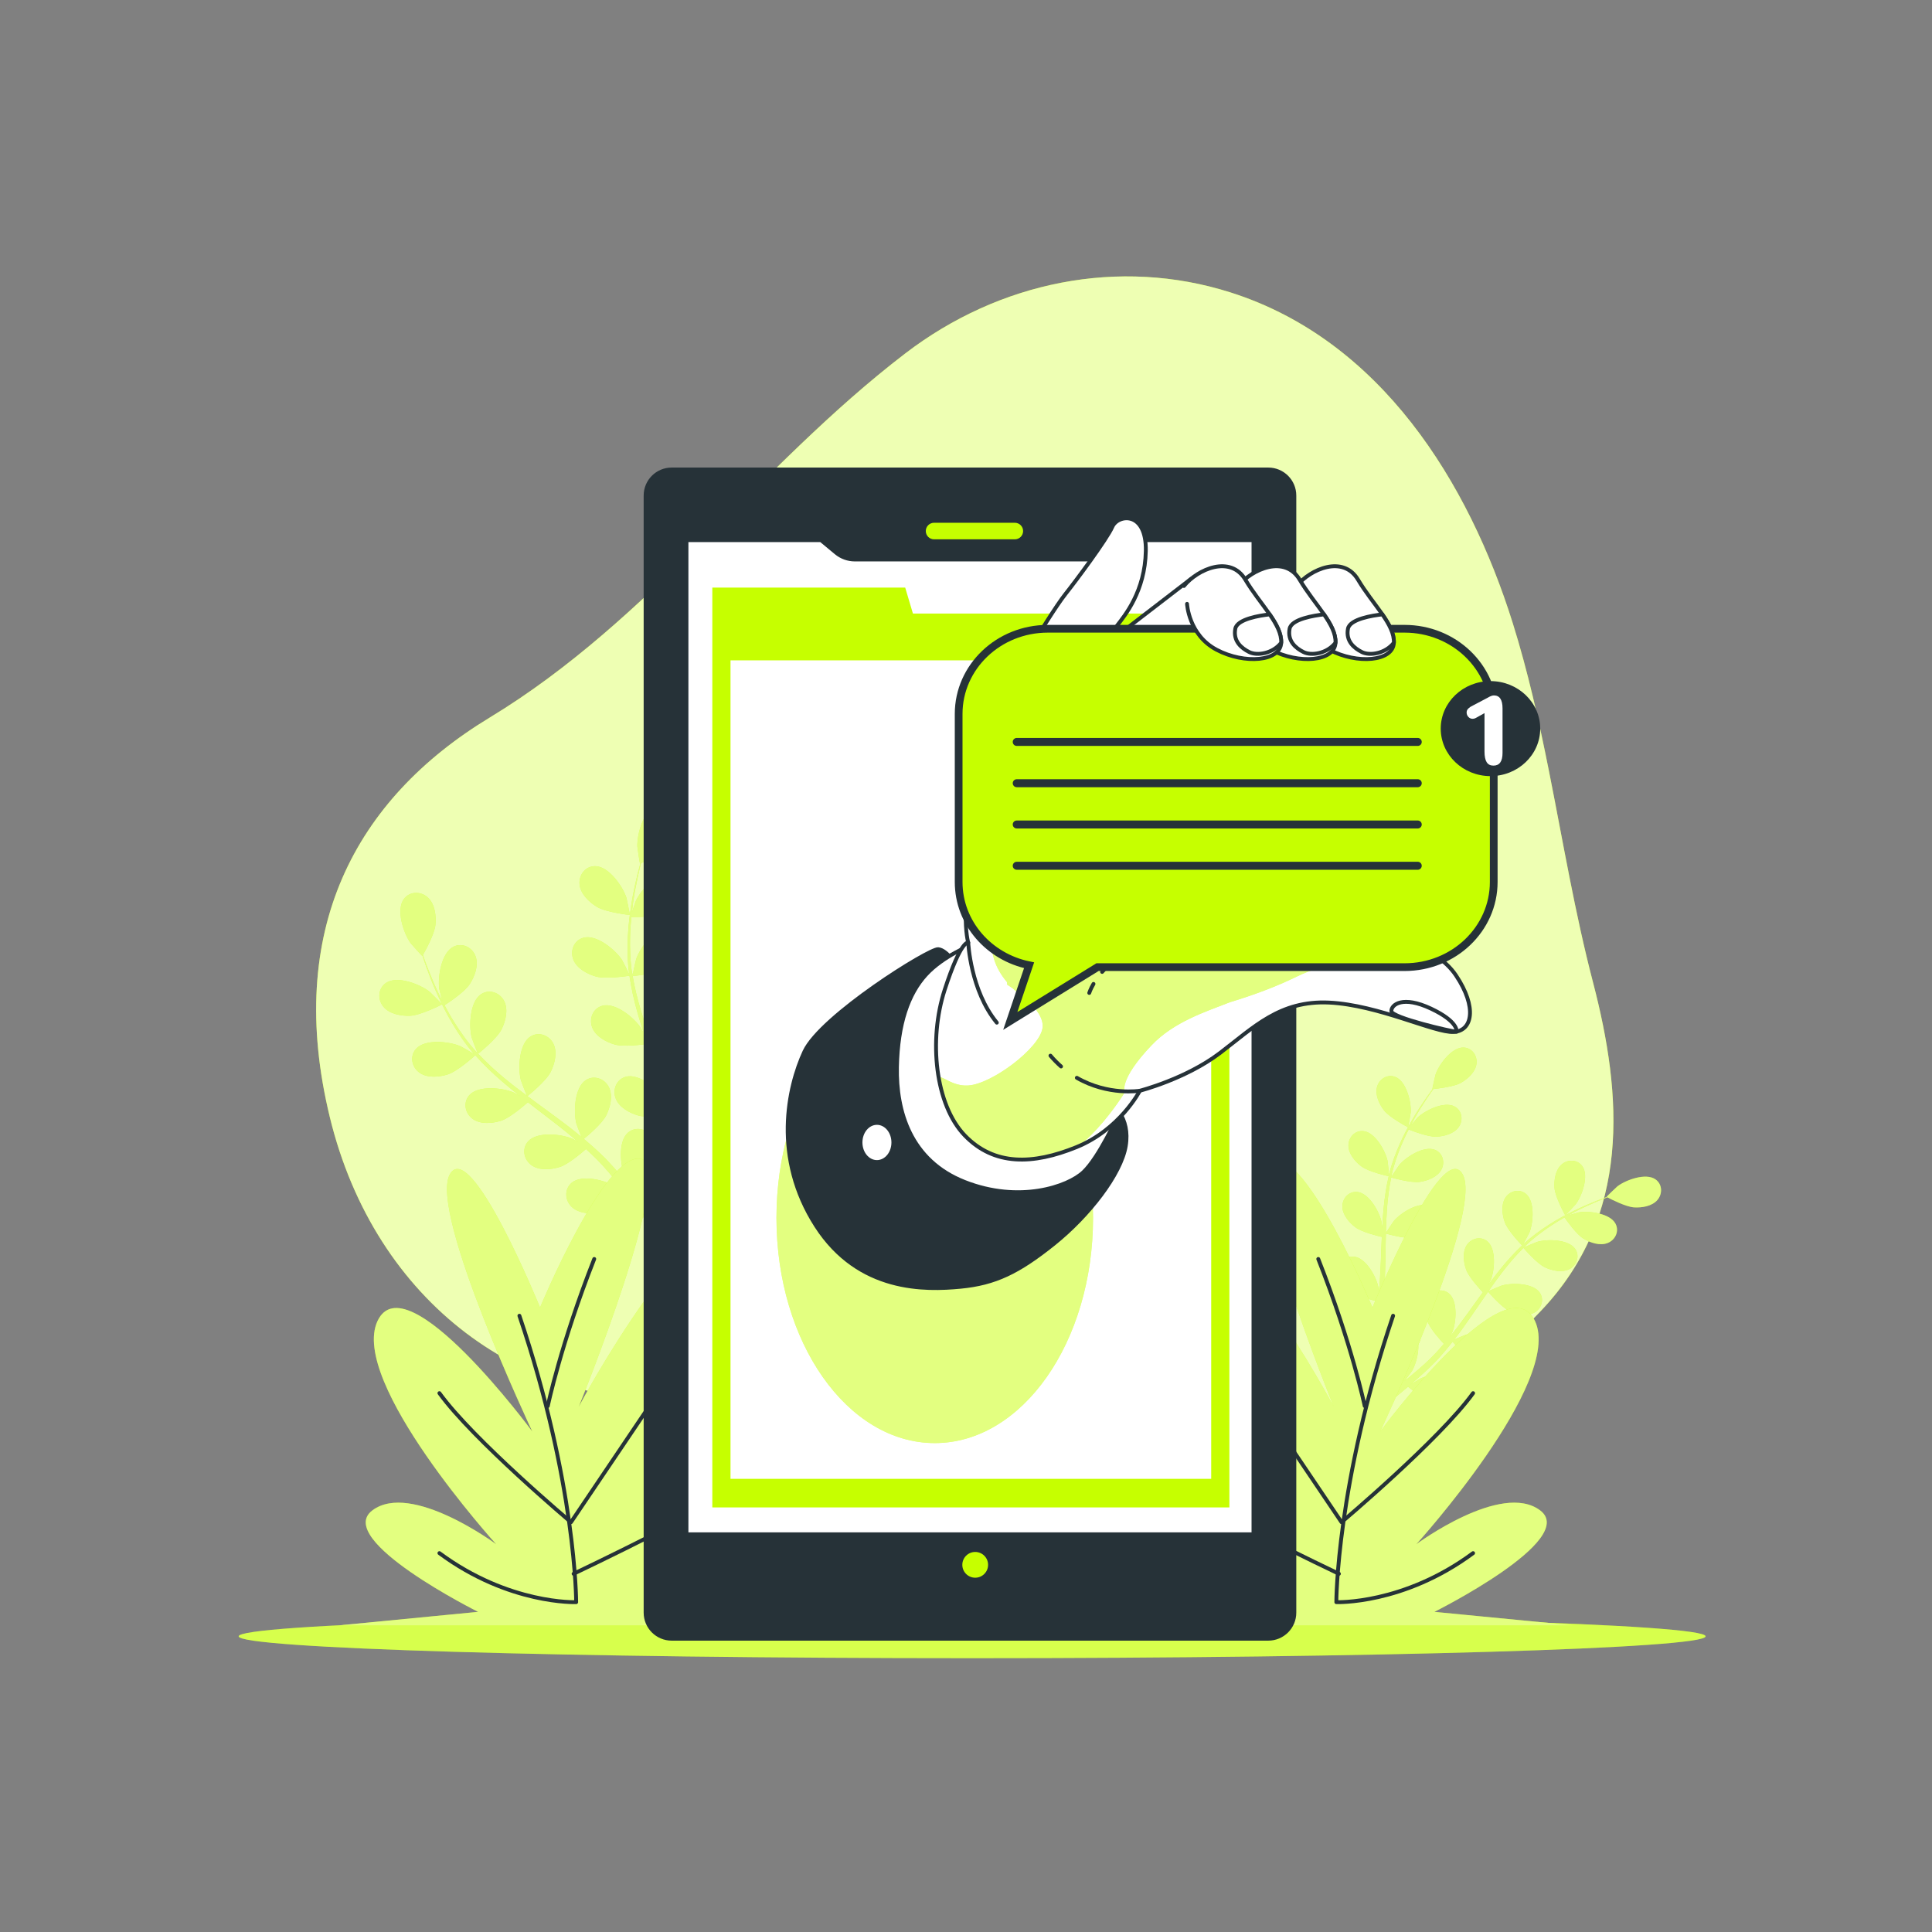
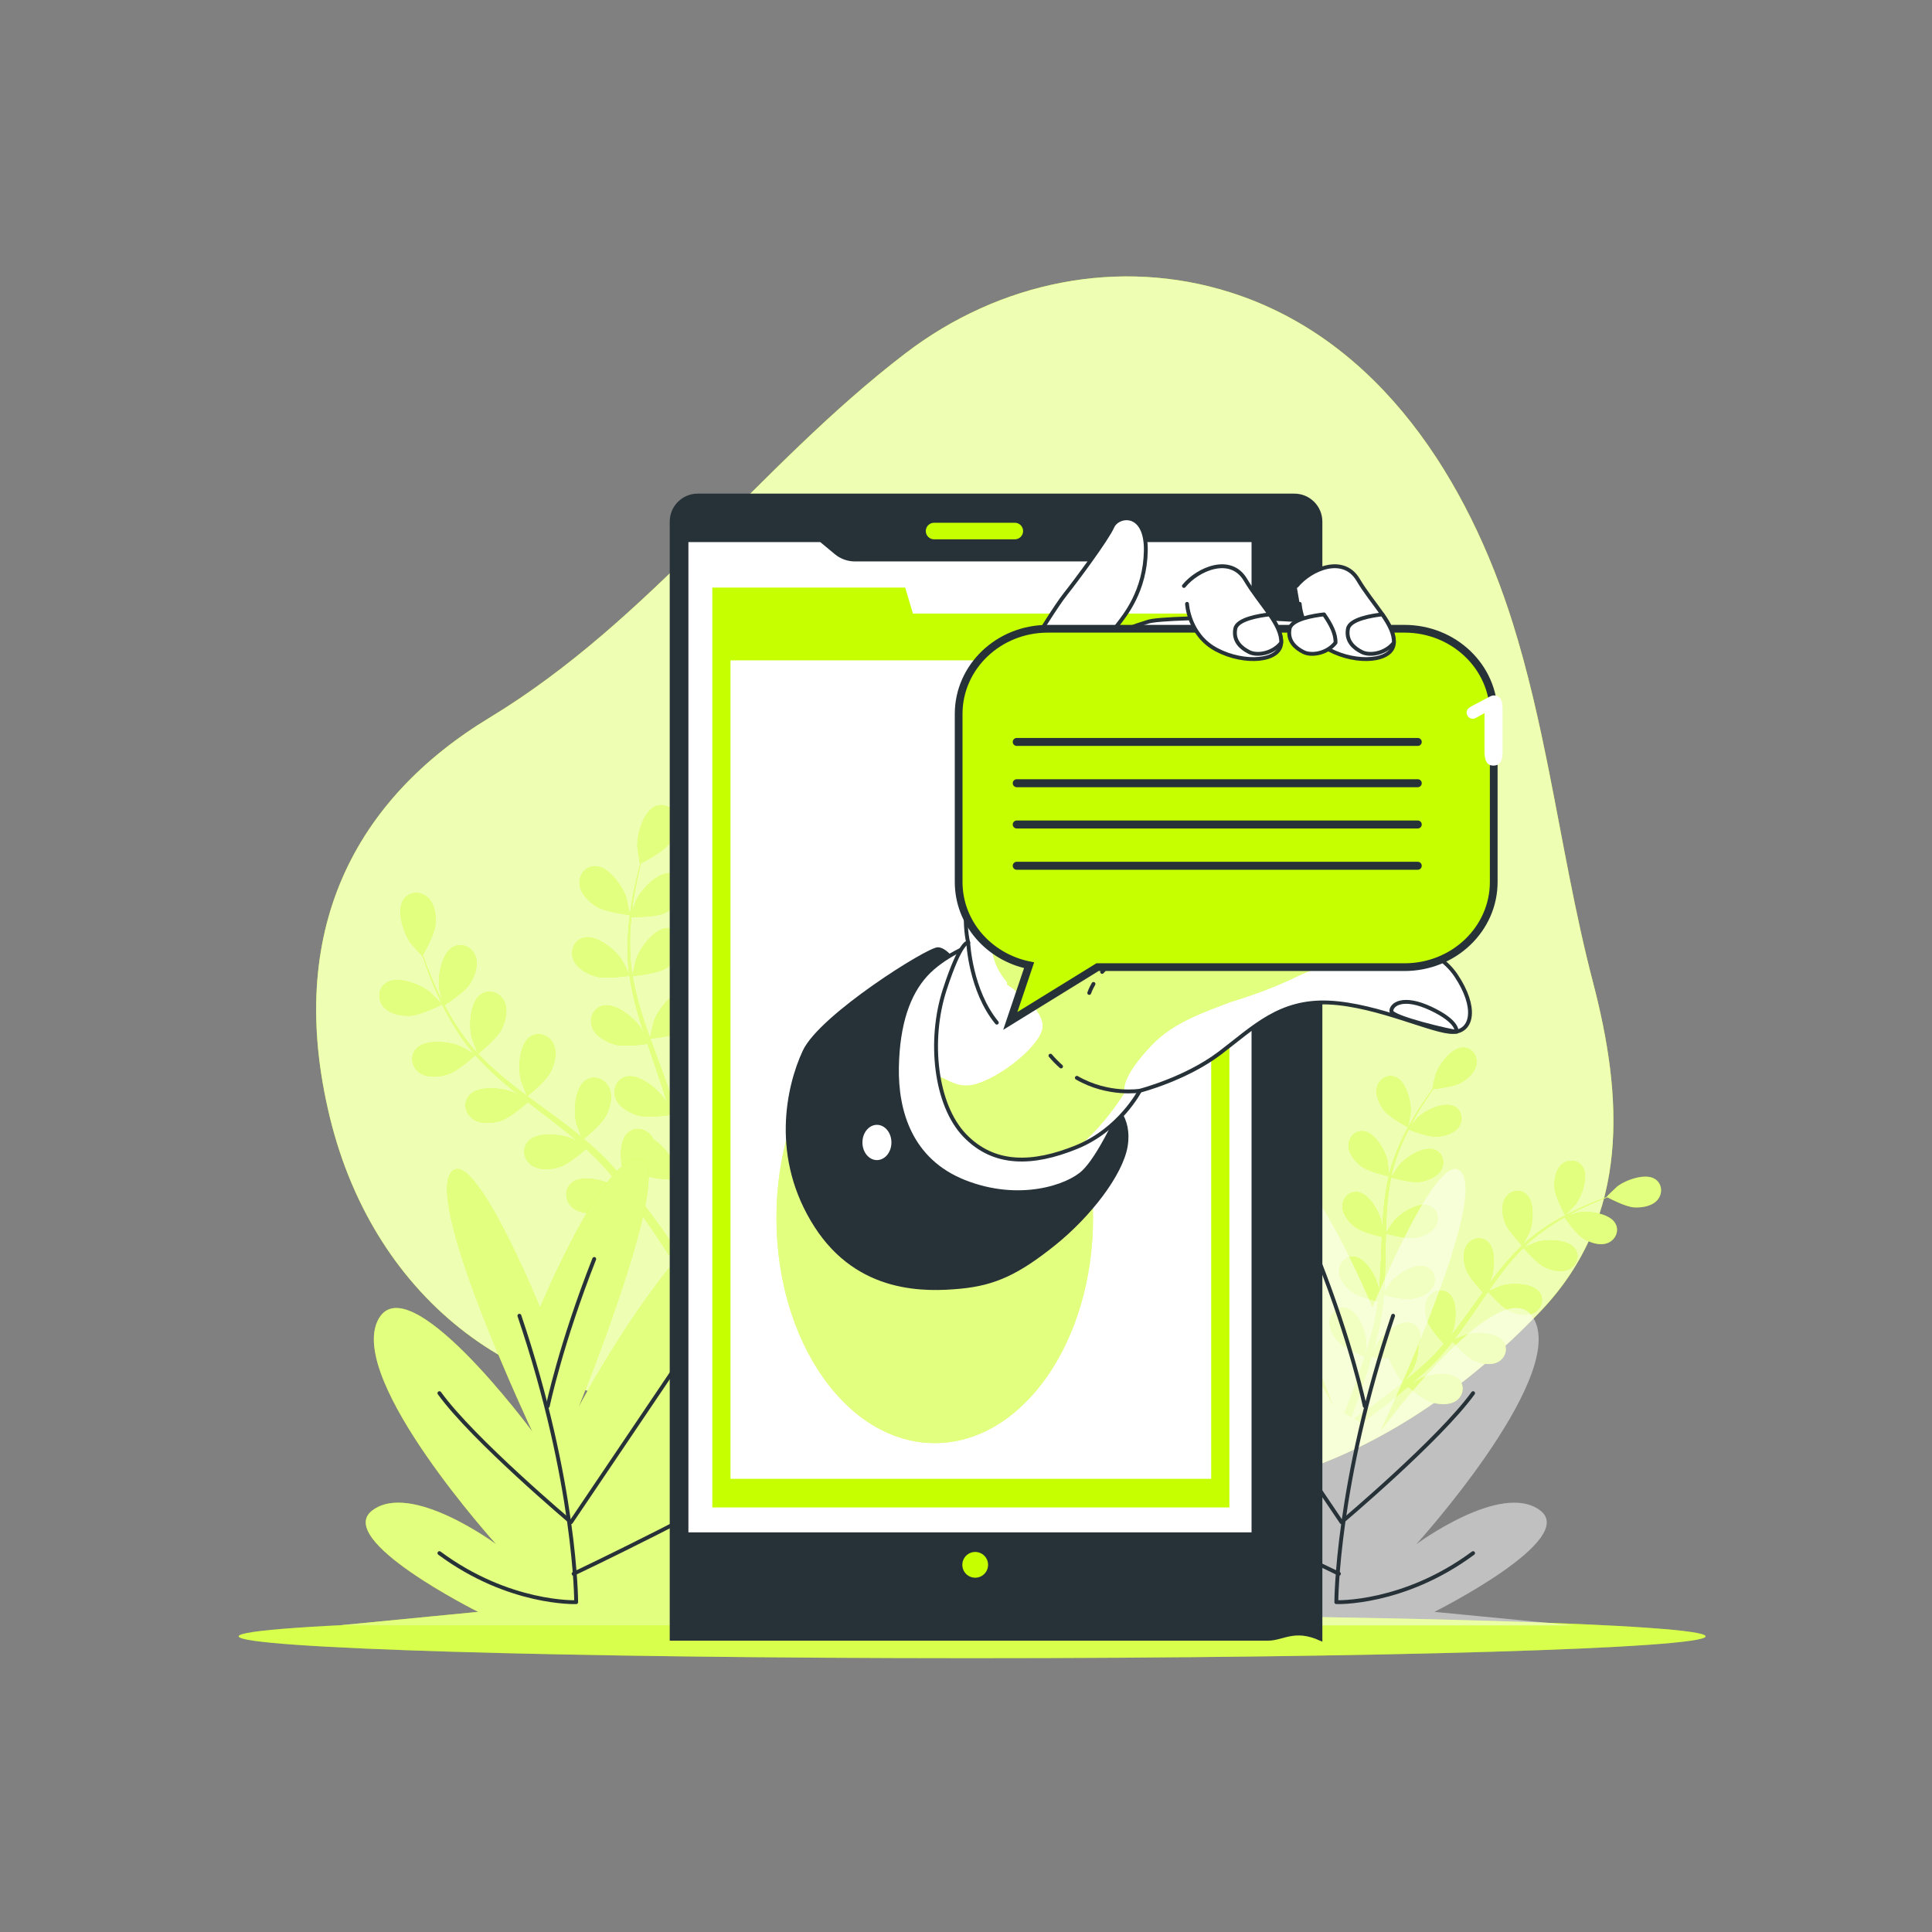
<svg xmlns="http://www.w3.org/2000/svg" xmlns:xlink="http://www.w3.org/1999/xlink" x="0px" y="0px" viewBox="0 0 500 500" style="enable-background:new 0 0 500 500;" xml:space="preserve">
  <rect x="0" y="0" width="500" height="500" fill="#808080" stroke="none" />
  <g id="Background_Simple">
    <g>
      <path style="fill:#C6FF00;" d="M400.857,199.505c-2.572-12.893-5.433-25.71-9.36-38.245   c-11.399-36.388-34.091-73.208-73.061-85.586c-28.762-9.136-59.818-2.831-84.129,15.777   c-38.126,29.181-65.872,68.98-107.592,94.268c-34.832,21.112-53.068,55.214-41.352,103.413   c11.716,48.199,50.827,76.279,93.617,72.828c35.585-2.87,72.783,0.196,103.544,17.467c27.485,15.432,76.059,2.035,116.241-40.149   c23.403-24.571,21.137-55.811,13.511-85.026C407.573,236.243,404.506,217.798,400.857,199.505z" />
      <path style="opacity:0.7;fill:#FFFFFF;" d="M400.857,199.505c-2.572-12.893-5.433-25.71-9.36-38.245   c-11.399-36.388-34.091-73.208-73.061-85.586c-28.762-9.136-59.818-2.831-84.129,15.777   c-38.126,29.181-65.872,68.98-107.592,94.268c-34.832,21.112-53.068,55.214-41.352,103.413   c11.716,48.199,50.827,76.279,93.617,72.828c35.585-2.87,72.783,0.196,103.544,17.467c27.485,15.432,76.059,2.035,116.241-40.149   c23.403-24.571,21.137-55.811,13.511-85.026C407.573,236.243,404.506,217.798,400.857,199.505z" />
    </g>
  </g>
  <g id="Shadow">
    <g>
      <path style="fill:#C6FF00;" d="M441.411,423.479c0,3.124-84.987,5.656-189.824,5.656s-189.824-2.532-189.824-5.656   c0-3.124,84.987-5.656,189.824-5.656S441.411,420.355,441.411,423.479z" />
      <path style="opacity:0.3;fill:#FFFFFF;" d="M441.411,423.479c0,3.124-84.987,5.656-189.824,5.656s-189.824-2.532-189.824-5.656   c0-3.124,84.987-5.656,189.824-5.656S441.411,420.355,441.411,423.479z" />
    </g>
  </g>
  <g id="Plants">
    <g>
      <g>
        <path style="fill:#C6FF00;" d="M405.073,314.507c0.027,0.049,2.569-2.648,2.71-2.837c1.63-2.183,3.496-7.359,1.729-9.846    c-1.273-1.792-3.766-1.851-5.353-0.462c-1.621,1.418-2,4.044-1.855,6.073C402.475,309.818,405.071,314.504,405.073,314.507z" />
        <path style="fill:#C6FF00;" d="M428.43,305.212c-2.5-1.748-7.662,0.156-9.833,1.802c-0.188,0.143-2.866,2.704-2.816,2.731    c0,0,0.046,0.025,0.057,0.031c-0.817,0.294-1.69,0.619-2.636,0.994c-1.742,0.705-3.704,1.517-5.78,2.546    c-2.077,1.022-4.305,2.191-6.54,3.635c-2.243,1.444-4.528,3.076-6.665,5.064c-0.024,0.022-0.046,0.049-0.071,0.072    c0.444-0.775,1.615-2.985,1.686-3.165c0.996-2.536,1.429-8.021-0.932-9.953c-1.701-1.392-4.121-0.791-5.285,0.968    c-1.189,1.796-0.861,4.428-0.185,6.348c0.762,2.164,4.21,5.751,4.486,6.036c-2.018,1.911-3.933,4.036-5.754,6.293    c-1.042,1.289-2.051,2.621-3.047,3.968c0.363-0.683,0.682-1.296,0.717-1.386c0.995-2.536,1.429-8.021-0.932-9.952    c-1.701-1.392-4.121-0.791-5.285,0.967c-1.189,1.796-0.861,4.428-0.185,6.348c0.686,1.947,3.564,5.064,4.337,5.879    c-0.376,0.521-0.758,1.037-1.132,1.559c-1.797,2.506-3.578,5.015-5.402,7.421c-0.642,0.849-1.306,1.66-1.966,2.475    c0.321-0.607,0.587-1.121,0.62-1.203c0.996-2.536,1.429-8.021-0.932-9.953c-1.701-1.392-4.121-0.791-5.285,0.968    c-1.189,1.795-0.861,4.428-0.185,6.347c0.655,1.858,3.286,4.759,4.199,5.732c-0.702,0.814-1.404,1.63-2.121,2.388    c-0.501,0.506-0.949,1.028-1.48,1.508c-0.517,0.487-1.028,0.968-1.534,1.445c-1.009,0.883-2.044,1.8-3.05,2.636    c-0.695,0.587-1.368,1.133-2.045,1.686c0.649-0.837,1.885-2.503,1.973-2.654c0.909-1.565,1.764-4.452,1.641-6.881    c0.136-0.23,0.251-0.471,0.341-0.724c0.711-1.985-0.258-4.283-2.391-4.811c-2.961-0.734-7.094,2.899-8.528,5.215    c-0.085,0.137-0.837,1.722-1.295,2.729c0.179-0.633,0.361-1.246,0.537-1.9c0.358-1.291,0.677-2.591,1.025-3.987    c0.145-0.68,0.29-1.367,0.438-2.061c0.161-0.685,0.244-1.429,0.37-2.15c0.257-1.678,0.437-3.39,0.58-5.12    c1.132,0.31,5.166,1.355,7.186,1.047c2.011-0.307,4.488-1.257,5.513-3.151c1.003-1.855,0.395-4.272-1.634-5.118    c-2.816-1.173-7.451,1.79-9.22,3.863c-0.11,0.129-1.212,1.759-1.8,2.666c0.078-1.04,0.16-2.078,0.205-3.133    c0.128-3.045,0.164-6.132,0.213-9.211c0.014-0.943,0.04-1.883,0.062-2.823c0.402,0.115,5.17,1.461,7.433,1.115    c2.011-0.307,4.488-1.257,5.513-3.151c1.003-1.855,0.395-4.273-1.634-5.118c-2.816-1.174-7.451,1.791-9.22,3.862    c-0.133,0.156-1.715,2.503-2.088,3.12c0.05-2.072,0.118-4.135,0.269-6.167c0.204-2.804,0.558-5.544,1.098-8.173    c0.187,0.054,5.157,1.481,7.475,1.128c2.011-0.307,4.489-1.257,5.513-3.151c1.003-1.855,0.395-4.273-1.634-5.118    c-2.816-1.174-7.451,1.79-9.22,3.862c-0.116,0.136-1.324,1.924-1.878,2.787c-0.088-0.037-0.072-0.03-0.16-0.067    c0.612-2.81,1.559-5.454,2.568-7.886c0.581-1.409,1.216-2.724,1.862-3.989c0.898,0.361,5.022,1.964,7.144,1.876    c2.033-0.084,4.599-0.757,5.826-2.526c1.201-1.733,0.861-4.204-1.062-5.267c-2.67-1.476-7.603,0.962-9.588,2.827    c-0.108,0.102-1.091,1.254-1.796,2.104c0.3-0.566,0.6-1.157,0.899-1.694c1.116-2.019,2.262-3.799,3.29-5.368    c0.592-0.887,1.145-1.678,1.669-2.412c1.066-0.106,5.358-0.587,7.167-1.624c1.765-1.011,3.733-2.791,4.006-4.927    c0.267-2.092-1.173-4.128-3.37-4.185c-3.05-0.079-6.304,4.357-7.207,6.927c-0.078,0.222-0.899,3.836-0.843,3.831    c0,0,0.052-0.005,0.064-0.006c-0.519,0.696-1.068,1.449-1.65,2.283c-1.064,1.549-2.253,3.309-3.417,5.312    c-1.168,1.998-2.382,4.202-3.45,6.639c-1.074,2.441-2.08,5.064-2.766,7.9c-0.008,0.032-0.012,0.067-0.019,0.099    c-0.057-0.892-0.3-3.38-0.34-3.569c-0.568-2.664-3.233-7.478-6.268-7.787c-2.187-0.223-3.874,1.614-3.875,3.723    c-0.001,2.154,1.725,4.168,3.347,5.396c1.83,1.385,6.685,2.475,7.072,2.56c-0.629,2.708-1.054,5.537-1.327,8.423    c-0.158,1.65-0.266,3.318-0.352,4.99c-0.074-0.77-0.146-1.457-0.166-1.552c-0.569-2.664-3.233-7.478-6.268-7.787    c-2.187-0.223-3.873,1.614-3.874,3.722c-0.001,2.154,1.725,4.169,3.347,5.396c1.647,1.246,5.767,2.258,6.861,2.511    c-0.026,0.642-0.06,1.283-0.084,1.925c-0.116,3.081-0.218,6.157-0.411,9.17c-0.067,1.062-0.173,2.105-0.274,3.15    c-0.067-0.684-0.128-1.259-0.147-1.345c-0.568-2.664-3.233-7.478-6.268-7.787c-2.187-0.223-3.873,1.614-3.874,3.723    c-0.001,2.153,1.725,4.168,3.348,5.396c1.571,1.189,5.366,2.157,6.664,2.464c-0.137,1.066-0.271,2.134-0.451,3.161    c-0.139,0.699-0.224,1.381-0.403,2.074c-0.162,0.691-0.323,1.374-0.482,2.051c-0.355,1.293-0.712,2.629-1.09,3.881    c-0.255,0.873-0.516,1.7-0.775,2.534c0.08-1.056,0.192-3.127,0.181-3.301c-0.158-2.72-2.062-7.881-5.016-8.647    c-2.127-0.551-4.073,1.008-4.393,3.092c-0.327,2.129,1.073,4.382,2.491,5.841c1.561,1.607,6.005,3.369,6.562,3.585    c-0.434,1.379-0.87,2.716-1.301,3.97c-1.484,4.354-2.886,7.924-3.9,10.405c-0.036,0.088-0.069,0.167-0.104,0.252l1.818,1    c0.063-0.163,0.125-0.321,0.192-0.496c0.971-2.532,2.308-6.167,3.711-10.595c0.447-1.398,0.896-2.901,1.343-4.449    c0.38,0.048,2.547,0.306,4.6,0.293c0.553,2.234,3.104,5.897,3.437,6.367c-1.123,0.91-2.224,1.785-3.275,2.594    c-3.64,2.813-6.779,5.017-8.993,6.527c-0.091,0.062-0.172,0.116-0.259,0.176l1.998,1.1c2.161-1.555,5.055-3.701,8.373-6.383    c1.144-0.92,2.348-1.925,3.574-2.97c0.445,0.382,4.099,3.481,6.254,4.103c1.955,0.564,4.602,0.739,6.326-0.552    c1.688-1.264,2.148-3.714,0.66-5.332c-2.065-2.245-7.516-1.496-9.99-0.355c-0.146,0.067-1.648,0.974-2.586,1.562    c0.499-0.429,0.988-0.841,1.496-1.289c1.011-0.88,1.994-1.787,3.055-2.76c0.496-0.487,0.997-0.98,1.502-1.478    c0.512-0.482,0.992-1.057,1.495-1.589c1.14-1.257,2.235-2.587,3.308-3.951c0.773,0.883,3.561,3.98,5.416,4.838    c1.847,0.853,4.437,1.428,6.337,0.413c1.86-0.994,2.686-3.346,1.461-5.171c-1.702-2.532-7.203-2.617-9.821-1.864    c-0.163,0.047-1.981,0.798-2.972,1.23c0.639-0.825,1.28-1.645,1.899-2.5c1.787-2.469,3.519-5.024,5.259-7.565    c0.532-0.779,1.072-1.548,1.61-2.32c0.271,0.317,3.506,4.07,5.584,5.031c1.847,0.854,4.437,1.428,6.337,0.413    c1.86-0.994,2.686-3.346,1.46-5.171c-1.701-2.532-7.203-2.617-9.82-1.865c-0.197,0.057-2.811,1.142-3.463,1.45    c1.184-1.7,2.38-3.384,3.627-4.996c1.717-2.227,3.524-4.316,5.425-6.211c0.126,0.148,3.484,4.08,5.613,5.064    c1.847,0.854,4.437,1.428,6.337,0.413c1.86-0.993,2.686-3.346,1.46-5.17c-1.701-2.532-7.203-2.617-9.821-1.864    c-0.172,0.049-2.164,0.874-3.103,1.288c-0.053-0.08-0.043-0.065-0.097-0.145c2.06-2.005,4.309-3.688,6.491-5.16    c1.263-0.855,2.517-1.602,3.754-2.3c0.55,0.797,3.106,4.409,4.924,5.506c1.742,1.051,4.253,1.906,6.253,1.107    c1.958-0.783,3.038-3.031,2.02-4.979c-1.413-2.704-6.872-3.392-9.556-2.932c-0.146,0.025-1.602,0.444-2.659,0.764    c0.563-0.307,1.139-0.634,1.684-0.917c2.045-1.068,3.982-1.921,5.705-2.662c0.983-0.413,1.88-0.768,2.723-1.091    c0.948,0.5,4.793,2.466,6.874,2.6c2.03,0.13,4.653-0.268,6.059-1.899C430.309,308.964,430.231,306.471,428.43,305.212z" />
        <path style="fill:#C6FF00;" d="M358.188,287.364c1.457,1.893,6.207,4.369,6.21,4.371c0.049,0.026,0.681-3.626,0.695-3.861    c0.155-2.72-1.143-8.066-3.989-9.166c-2.05-0.792-4.162,0.534-4.72,2.567C355.815,283.352,356.947,285.751,358.188,287.364z" />
      </g>
      <g style="opacity:0.5;">
        <path style="fill:#FFFFFF;" d="M405.073,314.507c0.027,0.049,2.569-2.648,2.71-2.837c1.63-2.183,3.496-7.359,1.729-9.846    c-1.273-1.792-3.766-1.851-5.353-0.462c-1.621,1.418-2,4.044-1.855,6.073C402.475,309.818,405.071,314.504,405.073,314.507z" />
        <path style="fill:#FFFFFF;" d="M428.43,305.212c-2.5-1.748-7.662,0.156-9.833,1.802c-0.188,0.143-2.866,2.704-2.816,2.731    c0,0,0.046,0.025,0.057,0.031c-0.817,0.294-1.69,0.619-2.636,0.994c-1.742,0.705-3.704,1.517-5.78,2.546    c-2.077,1.022-4.305,2.191-6.54,3.635c-2.243,1.444-4.528,3.076-6.665,5.064c-0.024,0.022-0.046,0.049-0.071,0.072    c0.444-0.775,1.615-2.985,1.686-3.165c0.996-2.536,1.429-8.021-0.932-9.953c-1.701-1.392-4.121-0.791-5.285,0.968    c-1.189,1.796-0.861,4.428-0.185,6.348c0.762,2.164,4.21,5.751,4.486,6.036c-2.018,1.911-3.933,4.036-5.754,6.293    c-1.042,1.289-2.051,2.621-3.047,3.968c0.363-0.683,0.682-1.296,0.717-1.386c0.995-2.536,1.429-8.021-0.932-9.952    c-1.701-1.392-4.121-0.791-5.285,0.967c-1.189,1.796-0.861,4.428-0.185,6.348c0.686,1.947,3.564,5.064,4.337,5.879    c-0.376,0.521-0.758,1.037-1.132,1.559c-1.797,2.506-3.578,5.015-5.402,7.421c-0.642,0.849-1.306,1.66-1.966,2.475    c0.321-0.607,0.587-1.121,0.62-1.203c0.996-2.536,1.429-8.021-0.932-9.953c-1.701-1.392-4.121-0.791-5.285,0.968    c-1.189,1.795-0.861,4.428-0.185,6.347c0.655,1.858,3.286,4.759,4.199,5.732c-0.702,0.814-1.404,1.63-2.121,2.388    c-0.501,0.506-0.949,1.028-1.48,1.508c-0.517,0.487-1.028,0.968-1.534,1.445c-1.009,0.883-2.044,1.8-3.05,2.636    c-0.695,0.587-1.368,1.133-2.045,1.686c0.649-0.837,1.885-2.503,1.973-2.654c0.909-1.565,1.764-4.452,1.641-6.881    c0.136-0.23,0.251-0.471,0.341-0.724c0.711-1.985-0.258-4.283-2.391-4.811c-2.961-0.734-7.094,2.899-8.528,5.215    c-0.085,0.137-0.837,1.722-1.295,2.729c0.179-0.633,0.361-1.246,0.537-1.9c0.358-1.291,0.677-2.591,1.025-3.987    c0.145-0.68,0.29-1.367,0.438-2.061c0.161-0.685,0.244-1.429,0.37-2.15c0.257-1.678,0.437-3.39,0.58-5.12    c1.132,0.31,5.166,1.355,7.186,1.047c2.011-0.307,4.488-1.257,5.513-3.151c1.003-1.855,0.395-4.272-1.634-5.118    c-2.816-1.173-7.451,1.79-9.22,3.863c-0.11,0.129-1.212,1.759-1.8,2.666c0.078-1.04,0.16-2.078,0.205-3.133    c0.128-3.045,0.164-6.132,0.213-9.211c0.014-0.943,0.04-1.883,0.062-2.823c0.402,0.115,5.17,1.461,7.433,1.115    c2.011-0.307,4.488-1.257,5.513-3.151c1.003-1.855,0.395-4.273-1.634-5.118c-2.816-1.174-7.451,1.791-9.22,3.862    c-0.133,0.156-1.715,2.503-2.088,3.12c0.05-2.072,0.118-4.135,0.269-6.167c0.204-2.804,0.558-5.544,1.098-8.173    c0.187,0.054,5.157,1.481,7.475,1.128c2.011-0.307,4.489-1.257,5.513-3.151c1.003-1.855,0.395-4.273-1.634-5.118    c-2.816-1.174-7.451,1.79-9.22,3.862c-0.116,0.136-1.324,1.924-1.878,2.787c-0.088-0.037-0.072-0.03-0.16-0.067    c0.612-2.81,1.559-5.454,2.568-7.886c0.581-1.409,1.216-2.724,1.862-3.989c0.898,0.361,5.022,1.964,7.144,1.876    c2.033-0.084,4.599-0.757,5.826-2.526c1.201-1.733,0.861-4.204-1.062-5.267c-2.67-1.476-7.603,0.962-9.588,2.827    c-0.108,0.102-1.091,1.254-1.796,2.104c0.3-0.566,0.6-1.157,0.899-1.694c1.116-2.019,2.262-3.799,3.29-5.368    c0.592-0.887,1.145-1.678,1.669-2.412c1.066-0.106,5.358-0.587,7.167-1.624c1.765-1.011,3.733-2.791,4.006-4.927    c0.267-2.092-1.173-4.128-3.37-4.185c-3.05-0.079-6.304,4.357-7.207,6.927c-0.078,0.222-0.899,3.836-0.843,3.831    c0,0,0.052-0.005,0.064-0.006c-0.519,0.696-1.068,1.449-1.65,2.283c-1.064,1.549-2.253,3.309-3.417,5.312    c-1.168,1.998-2.382,4.202-3.45,6.639c-1.074,2.441-2.08,5.064-2.766,7.9c-0.008,0.032-0.012,0.067-0.019,0.099    c-0.057-0.892-0.3-3.38-0.34-3.569c-0.568-2.664-3.233-7.478-6.268-7.787c-2.187-0.223-3.874,1.614-3.875,3.723    c-0.001,2.154,1.725,4.168,3.347,5.396c1.83,1.385,6.685,2.475,7.072,2.56c-0.629,2.708-1.054,5.537-1.327,8.423    c-0.158,1.65-0.266,3.318-0.352,4.99c-0.074-0.77-0.146-1.457-0.166-1.552c-0.569-2.664-3.233-7.478-6.268-7.787    c-2.187-0.223-3.873,1.614-3.874,3.722c-0.001,2.154,1.725,4.169,3.347,5.396c1.647,1.246,5.767,2.258,6.861,2.511    c-0.026,0.642-0.06,1.283-0.084,1.925c-0.116,3.081-0.218,6.157-0.411,9.17c-0.067,1.062-0.173,2.105-0.274,3.15    c-0.067-0.684-0.128-1.259-0.147-1.345c-0.568-2.664-3.233-7.478-6.268-7.787c-2.187-0.223-3.873,1.614-3.874,3.723    c-0.001,2.153,1.725,4.168,3.348,5.396c1.571,1.189,5.366,2.157,6.664,2.464c-0.137,1.066-0.271,2.134-0.451,3.161    c-0.139,0.699-0.224,1.381-0.403,2.074c-0.162,0.691-0.323,1.374-0.482,2.051c-0.355,1.293-0.712,2.629-1.09,3.881    c-0.255,0.873-0.516,1.7-0.775,2.534c0.08-1.056,0.192-3.127,0.181-3.301c-0.158-2.72-2.062-7.881-5.016-8.647    c-2.127-0.551-4.073,1.008-4.393,3.092c-0.327,2.129,1.073,4.382,2.491,5.841c1.561,1.607,6.005,3.369,6.562,3.585    c-0.434,1.379-0.87,2.716-1.301,3.97c-1.484,4.354-2.886,7.924-3.9,10.405c-0.036,0.088-0.069,0.167-0.104,0.252l1.818,1    c0.063-0.163,0.125-0.321,0.192-0.496c0.971-2.532,2.308-6.167,3.711-10.595c0.447-1.398,0.896-2.901,1.343-4.449    c0.38,0.048,2.547,0.306,4.6,0.293c0.553,2.234,3.104,5.897,3.437,6.367c-1.123,0.91-2.224,1.785-3.275,2.594    c-3.64,2.813-6.779,5.017-8.993,6.527c-0.091,0.062-0.172,0.116-0.259,0.176l1.998,1.1c2.161-1.555,5.055-3.701,8.373-6.383    c1.144-0.92,2.348-1.925,3.574-2.97c0.445,0.382,4.099,3.481,6.254,4.103c1.955,0.564,4.602,0.739,6.326-0.552    c1.688-1.264,2.148-3.714,0.66-5.332c-2.065-2.245-7.516-1.496-9.99-0.355c-0.146,0.067-1.648,0.974-2.586,1.562    c0.499-0.429,0.988-0.841,1.496-1.289c1.011-0.88,1.994-1.787,3.055-2.76c0.496-0.487,0.997-0.98,1.502-1.478    c0.512-0.482,0.992-1.057,1.495-1.589c1.14-1.257,2.235-2.587,3.308-3.951c0.773,0.883,3.561,3.98,5.416,4.838    c1.847,0.853,4.437,1.428,6.337,0.413c1.86-0.994,2.686-3.346,1.461-5.171c-1.702-2.532-7.203-2.617-9.821-1.864    c-0.163,0.047-1.981,0.798-2.972,1.23c0.639-0.825,1.28-1.645,1.899-2.5c1.787-2.469,3.519-5.024,5.259-7.565    c0.532-0.779,1.072-1.548,1.61-2.32c0.271,0.317,3.506,4.07,5.584,5.031c1.847,0.854,4.437,1.428,6.337,0.413    c1.86-0.994,2.686-3.346,1.46-5.171c-1.701-2.532-7.203-2.617-9.82-1.865c-0.197,0.057-2.811,1.142-3.463,1.45    c1.184-1.7,2.38-3.384,3.627-4.996c1.717-2.227,3.524-4.316,5.425-6.211c0.126,0.148,3.484,4.08,5.613,5.064    c1.847,0.854,4.437,1.428,6.337,0.413c1.86-0.993,2.686-3.346,1.46-5.17c-1.701-2.532-7.203-2.617-9.821-1.864    c-0.172,0.049-2.164,0.874-3.103,1.288c-0.053-0.08-0.043-0.065-0.097-0.145c2.06-2.005,4.309-3.688,6.491-5.16    c1.263-0.855,2.517-1.602,3.754-2.3c0.55,0.797,3.106,4.409,4.924,5.506c1.742,1.051,4.253,1.906,6.253,1.107    c1.958-0.783,3.038-3.031,2.02-4.979c-1.413-2.704-6.872-3.392-9.556-2.932c-0.146,0.025-1.602,0.444-2.659,0.764    c0.563-0.307,1.139-0.634,1.684-0.917c2.045-1.068,3.982-1.921,5.705-2.662c0.983-0.413,1.88-0.768,2.723-1.091    c0.948,0.5,4.793,2.466,6.874,2.6c2.03,0.13,4.653-0.268,6.059-1.899C430.309,308.964,430.231,306.471,428.43,305.212z" />
        <path style="fill:#FFFFFF;" d="M358.188,287.364c1.457,1.893,6.207,4.369,6.21,4.371c0.049,0.026,0.681-3.626,0.695-3.861    c0.155-2.72-1.143-8.066-3.989-9.166c-2.05-0.792-4.162,0.534-4.72,2.567C355.815,283.352,356.947,285.751,358.188,287.364z" />
      </g>
    </g>
    <g>
      <g>
        <path style="fill:#C6FF00;" d="M162.989,236.801c0.064,0.007-0.782-4.186-0.866-4.445c-0.97-2.991-4.602-8.201-8.124-8.195    c-2.537,0.004-4.255,2.313-4.005,4.735c0.255,2.473,2.476,4.581,4.485,5.798C156.839,236.122,162.984,236.801,162.989,236.801z" />
        <path style="fill:#C6FF00;" d="M169.807,208.594c-3.315,1.19-4.963,7.323-4.859,10.466c0.009,0.272,0.637,4.504,0.695,4.475    c0,0,0.054-0.027,0.067-0.034c-0.268,0.966-0.544,2.005-0.822,3.146c-0.498,2.112-1.04,4.502-1.456,7.144    c-0.422,2.638-0.806,5.517-0.937,8.586c-0.135,3.076-0.121,6.318,0.326,9.657c0.005,0.038,0.015,0.076,0.02,0.114    c-0.434-0.936-1.735-3.512-1.858-3.699c-1.725-2.629-6.604-6.695-9.999-5.759c-2.446,0.675-3.493,3.355-2.613,5.625    c0.899,2.318,3.598,3.764,5.857,4.407c2.547,0.725,8.227-0.132,8.679-0.201c0.455,3.176,1.18,6.398,2.093,9.618    c0.52,1.842,1.101,3.68,1.707,5.517c-0.401-0.797-0.766-1.507-0.828-1.601c-1.725-2.629-6.604-6.695-9.999-5.759    c-2.446,0.674-3.493,3.355-2.613,5.624c0.899,2.318,3.598,3.764,5.857,4.408c2.292,0.652,7.149,0.019,8.432-0.166    c0.24,0.702,0.472,1.406,0.714,2.106c1.163,3.364,2.338,6.716,3.39,10.039c0.372,1.171,0.694,2.338,1.021,3.504    c-0.357-0.707-0.664-1.301-0.72-1.386c-1.725-2.629-6.604-6.695-9.999-5.759c-2.446,0.674-3.493,3.355-2.613,5.625    c0.899,2.317,3.598,3.764,5.857,4.407c2.187,0.622,6.675,0.078,8.201-0.134c0.298,1.204,0.6,2.41,0.835,3.59    c0.142,0.81,0.336,1.579,0.434,2.401c0.114,0.811,0.227,1.614,0.339,2.409c0.159,1.539,0.332,3.126,0.45,4.632    c0.089,1.046,0.155,2.045,0.225,3.051c-0.356-1.17-1.101-3.445-1.185-3.628c-0.868-1.901-3.019-4.632-5.389-6.135    c-0.127-0.281-0.277-0.551-0.454-0.804c-1.397-1.993-4.207-2.613-6.128-0.956c-2.666,2.301-2,8.617-0.774,11.513    c0.072,0.171,1.064,1.936,1.708,3.04c-0.477-0.591-0.934-1.171-1.433-1.773c-0.978-1.198-1.99-2.365-3.073-3.625    c-0.544-0.59-1.095-1.185-1.65-1.787c-0.538-0.609-1.184-1.183-1.779-1.783c-1.409-1.361-2.903-2.673-4.437-3.961    c1.047-0.859,4.722-3.963,5.779-6.073c1.052-2.1,1.809-5.067,0.707-7.296c-1.078-2.182-3.762-3.221-5.912-1.873    c-2.984,1.87-3.282,8.215-2.509,11.263c0.048,0.19,0.849,2.315,1.311,3.473c-0.929-0.767-1.851-1.537-2.815-2.282    c-2.784-2.152-5.668-4.243-8.537-6.343c-0.879-0.643-1.747-1.294-2.619-1.941c0.376-0.302,4.824-3.897,6.008-6.26    c1.052-2.1,1.809-5.067,0.708-7.296c-1.078-2.182-3.762-3.221-5.912-1.873c-2.984,1.871-3.282,8.215-2.509,11.263    c0.059,0.23,1.215,3.285,1.547,4.048c-1.919-1.428-3.817-2.869-5.632-4.366c-2.506-2.062-4.851-4.223-6.968-6.485    c0.175-0.14,4.835-3.871,6.047-6.291c1.052-2.1,1.809-5.067,0.708-7.296c-1.078-2.182-3.763-3.221-5.912-1.873    c-2.984,1.871-3.282,8.215-2.509,11.262c0.051,0.201,0.93,2.531,1.374,3.628c-0.094,0.059-0.076,0.048-0.17,0.106    c-2.239-2.451-4.099-5.107-5.718-7.679c-0.94-1.488-1.756-2.962-2.517-4.415c0.939-0.606,5.2-3.423,6.531-5.48    c1.276-1.972,2.354-4.838,1.505-7.174c-0.832-2.287-3.386-3.615-5.671-2.511c-3.171,1.532-4.164,7.804-3.731,10.919    c0.023,0.17,0.454,1.865,0.784,3.095c-0.333-0.661-0.69-1.336-0.997-1.976c-1.158-2.398-2.071-4.665-2.864-6.679    c-0.441-1.149-0.817-2.197-1.159-3.181c0.611-1.075,3.02-5.44,3.25-7.836c0.224-2.338-0.14-5.379-1.97-7.06    c-1.793-1.646-4.671-1.648-6.19,0.384c-2.108,2.821-0.099,8.845,1.721,11.41c0.157,0.222,3.015,3.405,3.048,3.349    c0,0,0.03-0.052,0.037-0.065c0.31,0.953,0.653,1.972,1.05,3.078c0.75,2.036,1.616,4.329,2.727,6.762    c1.104,2.433,2.371,5.046,3.955,7.678c1.584,2.64,3.385,5.337,5.599,7.875c0.025,0.029,0.055,0.055,0.08,0.084    c-0.878-0.541-3.385-1.972-3.59-2.06c-2.889-1.241-9.201-1.941-11.517,0.712c-1.668,1.912-1.063,4.726,0.924,6.133    c2.029,1.437,5.078,1.155,7.316,0.445c2.525-0.801,6.79-4.648,7.128-4.956c2.132,2.398,4.514,4.685,7.052,6.868    c1.449,1.249,2.949,2.463,4.467,3.66c-0.774-0.443-1.47-0.834-1.573-0.879c-2.89-1.241-9.202-1.94-11.517,0.713    c-1.668,1.912-1.063,4.725,0.924,6.133c2.028,1.438,5.078,1.155,7.317,0.445c2.272-0.721,5.973-3.928,6.941-4.79    c0.587,0.453,1.169,0.912,1.758,1.363c2.826,2.164,5.655,4.311,8.365,6.503c0.956,0.772,1.868,1.567,2.785,2.359    c-0.688-0.393-1.272-0.719-1.366-0.759c-2.889-1.241-9.201-1.941-11.517,0.713c-1.668,1.912-1.063,4.726,0.924,6.133    c2.029,1.437,5.078,1.154,7.316,0.444c2.168-0.688,5.611-3.617,6.766-4.636c0.913,0.84,1.83,1.679,2.678,2.534    c0.565,0.597,1.151,1.132,1.686,1.763c0.542,0.614,1.079,1.221,1.611,1.822c0.981,1.196,2.002,2.424,2.93,3.615    c0.652,0.823,1.258,1.62,1.871,2.421c-0.942-0.78-2.819-2.266-2.99-2.372c-2.668-1.665-8.801-3.313-11.492-1.04    c-1.938,1.637-1.766,4.51-0.016,6.202c1.787,1.728,4.844,1.911,7.165,1.548c2.555-0.4,7.179-3.412,7.754-3.792    c1.009,1.329,1.979,2.63,2.873,3.873c3.113,4.302,5.542,8.003,7.202,10.613c0.059,0.093,0.112,0.176,0.168,0.266l2.155-1.046    c-0.111-0.168-0.219-0.332-0.339-0.512c-1.738-2.604-4.271-6.287-7.508-10.562c-1.02-1.353-2.136-2.779-3.296-4.232    c0.299-0.327,1.987-2.196,3.344-4.139c2.474,0.969,7.626,1.008,8.291,1.008c0.109,1.665,0.199,3.285,0.26,4.816    c0.223,5.305,0.207,9.732,0.153,12.825c-0.002,0.127-0.005,0.24-0.007,0.361l2.368-1.149c-0.024-3.073-0.117-7.231-0.43-12.146    c-0.104-1.691-0.248-3.496-0.415-5.348c0.656-0.165,6.014-1.54,8.037-3.157c1.835-1.466,3.765-3.843,3.699-6.328    c-0.065-2.434-2.067-4.501-4.584-4.178c-3.493,0.448-6.422,6.084-6.997,9.175c-0.034,0.182-0.181,2.202-0.253,3.478    c-0.072-0.756-0.133-1.492-0.217-2.269c-0.155-1.539-0.355-3.07-0.563-4.719c-0.129-0.792-0.259-1.593-0.391-2.401    c-0.113-0.804-0.335-1.64-0.5-2.468c-0.424-1.913-0.947-3.831-1.516-5.752c1.347-0.139,6.125-0.701,8.17-1.877    c2.036-1.171,4.304-3.228,4.615-5.695c0.304-2.415-1.361-4.762-3.898-4.824c-3.521-0.085-7.269,5.041-8.306,8.01    c-0.065,0.185-0.569,2.399-0.823,3.62c-0.351-1.152-0.696-2.303-1.089-3.457c-1.134-3.33-2.387-6.666-3.621-10    c-0.379-1.021-0.743-2.043-1.113-3.064c0.48-0.044,6.173-0.589,8.464-1.907c2.036-1.171,4.304-3.228,4.615-5.695    c0.304-2.415-1.361-4.762-3.898-4.824c-3.52-0.086-7.269,5.041-8.306,8.009c-0.078,0.224-0.799,3.41-0.943,4.23    c-0.812-2.25-1.601-4.499-2.288-6.749c-0.953-3.102-1.717-6.199-2.234-9.253c0.224-0.02,6.168-0.562,8.514-1.911    c2.036-1.171,4.304-3.228,4.615-5.695c0.304-2.415-1.361-4.762-3.898-4.824c-3.521-0.086-7.269,5.041-8.306,8.01    c-0.068,0.195-0.62,2.621-0.856,3.782c-0.111-0.003-0.09-0.002-0.201-0.005c-0.515-3.279-0.601-6.52-0.533-9.557    c0.036-1.76,0.17-3.439,0.336-5.071c1.117,0.013,6.225,0.014,8.471-0.967c2.152-0.94,4.633-2.736,5.213-5.153    c0.568-2.367-0.83-4.883-3.344-5.223c-3.49-0.472-7.779,4.212-9.135,7.049c-0.074,0.154-0.65,1.806-1.053,3.014    c0.087-0.735,0.162-1.495,0.258-2.198c0.357-2.639,0.846-5.033,1.296-7.151c0.266-1.202,0.53-2.283,0.788-3.293    c1.103-0.56,5.52-2.871,7.033-4.743c1.477-1.826,2.851-4.563,2.251-6.976C174.595,209.326,172.195,207.737,169.807,208.594z" />
        <path style="fill:#C6FF00;" d="M106.148,262.875c2.755-0.11,8.256-2.934,8.26-2.936c0.057-0.029-2.962-3.06-3.174-3.23    c-2.459-1.96-8.362-4.302-11.296-2.354c-2.114,1.403-2.273,4.277-0.729,6.159C100.786,262.435,103.801,262.968,106.148,262.875z" />
      </g>
      <g style="opacity:0.5;">
        <path style="fill:#FFFFFF;" d="M162.989,236.801c0.064,0.007-0.782-4.186-0.866-4.445c-0.97-2.991-4.602-8.201-8.124-8.195    c-2.537,0.004-4.255,2.313-4.005,4.735c0.255,2.473,2.476,4.581,4.485,5.798C156.839,236.122,162.984,236.801,162.989,236.801z" />
        <path style="fill:#FFFFFF;" d="M169.807,208.594c-3.315,1.19-4.963,7.323-4.859,10.466c0.009,0.272,0.637,4.504,0.695,4.475    c0,0,0.054-0.027,0.067-0.034c-0.268,0.966-0.544,2.005-0.822,3.146c-0.498,2.112-1.04,4.502-1.456,7.144    c-0.422,2.638-0.806,5.517-0.937,8.586c-0.135,3.076-0.121,6.318,0.326,9.657c0.005,0.038,0.015,0.076,0.02,0.114    c-0.434-0.936-1.735-3.512-1.858-3.699c-1.725-2.629-6.604-6.695-9.999-5.759c-2.446,0.675-3.493,3.355-2.613,5.625    c0.899,2.318,3.598,3.764,5.857,4.407c2.547,0.725,8.227-0.132,8.679-0.201c0.455,3.176,1.18,6.398,2.093,9.618    c0.52,1.842,1.101,3.68,1.707,5.517c-0.401-0.797-0.766-1.507-0.828-1.601c-1.725-2.629-6.604-6.695-9.999-5.759    c-2.446,0.674-3.493,3.355-2.613,5.624c0.899,2.318,3.598,3.764,5.857,4.408c2.292,0.652,7.149,0.019,8.432-0.166    c0.24,0.702,0.472,1.406,0.714,2.106c1.163,3.364,2.338,6.716,3.39,10.039c0.372,1.171,0.694,2.338,1.021,3.504    c-0.357-0.707-0.664-1.301-0.72-1.386c-1.725-2.629-6.604-6.695-9.999-5.759c-2.446,0.674-3.493,3.355-2.613,5.625    c0.899,2.317,3.598,3.764,5.857,4.407c2.187,0.622,6.675,0.078,8.201-0.134c0.298,1.204,0.6,2.41,0.835,3.59    c0.142,0.81,0.336,1.579,0.434,2.401c0.114,0.811,0.227,1.614,0.339,2.409c0.159,1.539,0.332,3.126,0.45,4.632    c0.089,1.046,0.155,2.045,0.225,3.051c-0.356-1.17-1.101-3.445-1.185-3.628c-0.868-1.901-3.019-4.632-5.389-6.135    c-0.127-0.281-0.277-0.551-0.454-0.804c-1.397-1.993-4.207-2.613-6.128-0.956c-2.666,2.301-2,8.617-0.774,11.513    c0.072,0.171,1.064,1.936,1.708,3.04c-0.477-0.591-0.934-1.171-1.433-1.773c-0.978-1.198-1.99-2.365-3.073-3.625    c-0.544-0.59-1.095-1.185-1.65-1.787c-0.538-0.609-1.184-1.183-1.779-1.783c-1.409-1.361-2.903-2.673-4.437-3.961    c1.047-0.859,4.722-3.963,5.779-6.073c1.052-2.1,1.809-5.067,0.707-7.296c-1.078-2.182-3.762-3.221-5.912-1.873    c-2.984,1.87-3.282,8.215-2.509,11.263c0.048,0.19,0.849,2.315,1.311,3.473c-0.929-0.767-1.851-1.537-2.815-2.282    c-2.784-2.152-5.668-4.243-8.537-6.343c-0.879-0.643-1.747-1.294-2.619-1.941c0.376-0.302,4.824-3.897,6.008-6.26    c1.052-2.1,1.809-5.067,0.708-7.296c-1.078-2.182-3.762-3.221-5.912-1.873c-2.984,1.871-3.282,8.215-2.509,11.263    c0.059,0.23,1.215,3.285,1.547,4.048c-1.919-1.428-3.817-2.869-5.632-4.366c-2.506-2.062-4.851-4.223-6.968-6.485    c0.175-0.14,4.835-3.871,6.047-6.291c1.052-2.1,1.809-5.067,0.708-7.296c-1.078-2.182-3.763-3.221-5.912-1.873    c-2.984,1.871-3.282,8.215-2.509,11.262c0.051,0.201,0.93,2.531,1.374,3.628c-0.094,0.059-0.076,0.048-0.17,0.106    c-2.239-2.451-4.099-5.107-5.718-7.679c-0.94-1.488-1.756-2.962-2.517-4.415c0.939-0.606,5.2-3.423,6.531-5.48    c1.276-1.972,2.354-4.838,1.505-7.174c-0.832-2.287-3.386-3.615-5.671-2.511c-3.171,1.532-4.164,7.804-3.731,10.919    c0.023,0.17,0.454,1.865,0.784,3.095c-0.333-0.661-0.69-1.336-0.997-1.976c-1.158-2.398-2.071-4.665-2.864-6.679    c-0.441-1.149-0.817-2.197-1.159-3.181c0.611-1.075,3.02-5.44,3.25-7.836c0.224-2.338-0.14-5.379-1.97-7.06    c-1.793-1.646-4.671-1.648-6.19,0.384c-2.108,2.821-0.099,8.845,1.721,11.41c0.157,0.222,3.015,3.405,3.048,3.349    c0,0,0.03-0.052,0.037-0.065c0.31,0.953,0.653,1.972,1.05,3.078c0.75,2.036,1.616,4.329,2.727,6.762    c1.104,2.433,2.371,5.046,3.955,7.678c1.584,2.64,3.385,5.337,5.599,7.875c0.025,0.029,0.055,0.055,0.08,0.084    c-0.878-0.541-3.385-1.972-3.59-2.06c-2.889-1.241-9.201-1.941-11.517,0.712c-1.668,1.912-1.063,4.726,0.924,6.133    c2.029,1.437,5.078,1.155,7.316,0.445c2.525-0.801,6.79-4.648,7.128-4.956c2.132,2.398,4.514,4.685,7.052,6.868    c1.449,1.249,2.949,2.463,4.467,3.66c-0.774-0.443-1.47-0.834-1.573-0.879c-2.89-1.241-9.202-1.94-11.517,0.713    c-1.668,1.912-1.063,4.725,0.924,6.133c2.028,1.438,5.078,1.155,7.317,0.445c2.272-0.721,5.973-3.928,6.941-4.79    c0.587,0.453,1.169,0.912,1.758,1.363c2.826,2.164,5.655,4.311,8.365,6.503c0.956,0.772,1.868,1.567,2.785,2.359    c-0.688-0.393-1.272-0.719-1.366-0.759c-2.889-1.241-9.201-1.941-11.517,0.713c-1.668,1.912-1.063,4.726,0.924,6.133    c2.029,1.437,5.078,1.154,7.316,0.444c2.168-0.688,5.611-3.617,6.766-4.636c0.913,0.84,1.83,1.679,2.678,2.534    c0.565,0.597,1.151,1.132,1.686,1.763c0.542,0.614,1.079,1.221,1.611,1.822c0.981,1.196,2.002,2.424,2.93,3.615    c0.652,0.823,1.258,1.62,1.871,2.421c-0.942-0.78-2.819-2.266-2.99-2.372c-2.668-1.665-8.801-3.313-11.492-1.04    c-1.938,1.637-1.766,4.51-0.016,6.202c1.787,1.728,4.844,1.911,7.165,1.548c2.555-0.4,7.179-3.412,7.754-3.792    c1.009,1.329,1.979,2.63,2.873,3.873c3.113,4.302,5.542,8.003,7.202,10.613c0.059,0.093,0.112,0.176,0.168,0.266l2.155-1.046    c-0.111-0.168-0.219-0.332-0.339-0.512c-1.738-2.604-4.271-6.287-7.508-10.562c-1.02-1.353-2.136-2.779-3.296-4.232    c0.299-0.327,1.987-2.196,3.344-4.139c2.474,0.969,7.626,1.008,8.291,1.008c0.109,1.665,0.199,3.285,0.26,4.816    c0.223,5.305,0.207,9.732,0.153,12.825c-0.002,0.127-0.005,0.24-0.007,0.361l2.368-1.149c-0.024-3.073-0.117-7.231-0.43-12.146    c-0.104-1.691-0.248-3.496-0.415-5.348c0.656-0.165,6.014-1.54,8.037-3.157c1.835-1.466,3.765-3.843,3.699-6.328    c-0.065-2.434-2.067-4.501-4.584-4.178c-3.493,0.448-6.422,6.084-6.997,9.175c-0.034,0.182-0.181,2.202-0.253,3.478    c-0.072-0.756-0.133-1.492-0.217-2.269c-0.155-1.539-0.355-3.07-0.563-4.719c-0.129-0.792-0.259-1.593-0.391-2.401    c-0.113-0.804-0.335-1.64-0.5-2.468c-0.424-1.913-0.947-3.831-1.516-5.752c1.347-0.139,6.125-0.701,8.17-1.877    c2.036-1.171,4.304-3.228,4.615-5.695c0.304-2.415-1.361-4.762-3.898-4.824c-3.521-0.085-7.269,5.041-8.306,8.01    c-0.065,0.185-0.569,2.399-0.823,3.62c-0.351-1.152-0.696-2.303-1.089-3.457c-1.134-3.33-2.387-6.666-3.621-10    c-0.379-1.021-0.743-2.043-1.113-3.064c0.48-0.044,6.173-0.589,8.464-1.907c2.036-1.171,4.304-3.228,4.615-5.695    c0.304-2.415-1.361-4.762-3.898-4.824c-3.52-0.086-7.269,5.041-8.306,8.009c-0.078,0.224-0.799,3.41-0.943,4.23    c-0.812-2.25-1.601-4.499-2.288-6.749c-0.953-3.102-1.717-6.199-2.234-9.253c0.224-0.02,6.168-0.562,8.514-1.911    c2.036-1.171,4.304-3.228,4.615-5.695c0.304-2.415-1.361-4.762-3.898-4.824c-3.521-0.086-7.269,5.041-8.306,8.01    c-0.068,0.195-0.62,2.621-0.856,3.782c-0.111-0.003-0.09-0.002-0.201-0.005c-0.515-3.279-0.601-6.52-0.533-9.557    c0.036-1.76,0.17-3.439,0.336-5.071c1.117,0.013,6.225,0.014,8.471-0.967c2.152-0.94,4.633-2.736,5.213-5.153    c0.568-2.367-0.83-4.883-3.344-5.223c-3.49-0.472-7.779,4.212-9.135,7.049c-0.074,0.154-0.65,1.806-1.053,3.014    c0.087-0.735,0.162-1.495,0.258-2.198c0.357-2.639,0.846-5.033,1.296-7.151c0.266-1.202,0.53-2.283,0.788-3.293    c1.103-0.56,5.52-2.871,7.033-4.743c1.477-1.826,2.851-4.563,2.251-6.976C174.595,209.326,172.195,207.737,169.807,208.594z" />
        <path style="fill:#FFFFFF;" d="M106.148,262.875c2.755-0.11,8.256-2.934,8.26-2.936c0.057-0.029-2.962-3.06-3.174-3.23    c-2.459-1.96-8.362-4.302-11.296-2.354c-2.114,1.403-2.273,4.277-0.729,6.159C100.786,262.435,103.801,262.968,106.148,262.875z" />
      </g>
    </g>
    <g>
      <g>
        <path style="fill:#C6FF00;" d="M139.764,338.392c0,0,16.695-40.252,26.043-38.502c9.349,1.75-16.027,64.171-16.027,64.171    s29.382-55.42,49.416-55.42s-7.346,61.254-32.721,81.672c0,0,40.067-43.169,63.439-33.835s-46.745,53.087-46.745,53.087    s40.734-12.834,36.06-2.917c-4.674,9.917-17.362,11.667-17.362,11.667l46.077,2.333H87.677l36.06-3.5    c0,0-37.396-18.668-27.379-26.252s32.053,8.751,32.053,8.751s-38.063-42.003-30.718-57.753    c7.346-15.751,40.067,28.585,40.067,28.585s-26.711-56.587-21.369-66.504C121.734,294.056,139.764,338.392,139.764,338.392z" />
        <path style="opacity:0.5;fill:#FFFFFF;" d="M139.764,338.392c0,0,16.695-40.252,26.043-38.502    c9.349,1.75-16.027,64.171-16.027,64.171s29.382-55.42,49.416-55.42s-7.346,61.254-32.721,81.672    c0,0,40.067-43.169,63.439-33.835s-46.745,53.087-46.745,53.087s40.734-12.834,36.06-2.917    c-4.674,9.917-17.362,11.667-17.362,11.667l46.077,2.333H87.677l36.06-3.5c0,0-37.396-18.668-27.379-26.252    s32.053,8.751,32.053,8.751s-38.063-42.003-30.718-57.753c7.346-15.751,40.067,28.585,40.067,28.585    s-26.711-56.587-21.369-66.504C121.734,294.056,139.764,338.392,139.764,338.392z" />
      </g>
      <g>
        <path style="fill:none;stroke:#263238;stroke-linecap:round;stroke-linejoin:round;stroke-miterlimit:10;" d="M134.422,340.513    c14.691,43.406,14.691,74.124,14.691,74.124s-17.362,0.668-35.392-12.688" />
        <path style="fill:none;stroke:#263238;stroke-linecap:round;stroke-linejoin:round;stroke-miterlimit:10;" d="M141.768,363.886    c0,0,3.339-16.027,12.02-38.063" />
        <path style="fill:none;stroke:#263238;stroke-linecap:round;stroke-linejoin:round;stroke-miterlimit:10;" d="M185.173,338.51    l-37.396,55.426c0,0-25.376-21.369-34.057-33.389" />
        <path style="fill:none;stroke:#263238;stroke-linecap:round;stroke-linejoin:round;stroke-miterlimit:10;" d="M148.445,407.292    c0,0,39.399-18.698,55.426-29.382" />
      </g>
    </g>
    <g>
      <g>
-         <path style="fill:#C6FF00;" d="M355.191,338.392c0,0-16.694-40.252-26.043-38.502c-9.349,1.75,16.027,64.171,16.027,64.171    s-29.382-55.42-49.416-55.42c-20.033,0,7.345,61.254,32.721,81.672c0,0-40.067-43.169-63.439-33.835    c-23.372,9.334,46.745,53.087,46.745,53.087s-40.735-12.834-36.06-2.917c4.674,9.917,17.362,11.667,17.362,11.667l-46.077,2.333    h160.267l-36.06-3.5c0,0,37.396-18.668,27.379-26.252s-32.053,8.751-32.053,8.751s38.063-42.003,30.718-57.753    c-7.346-15.751-40.067,28.585-40.067,28.585s26.711-56.587,21.369-66.504C373.221,294.056,355.191,338.392,355.191,338.392z" />
        <path style="opacity:0.5;fill:#FFFFFF;" d="M355.191,338.392c0,0-16.694-40.252-26.043-38.502    c-9.349,1.75,16.027,64.171,16.027,64.171s-29.382-55.42-49.416-55.42c-20.033,0,7.345,61.254,32.721,81.672    c0,0-40.067-43.169-63.439-33.835c-23.372,9.334,46.745,53.087,46.745,53.087s-40.735-12.834-36.06-2.917    c4.674,9.917,17.362,11.667,17.362,11.667l-46.077,2.333h160.267l-36.06-3.5c0,0,37.396-18.668,27.379-26.252    s-32.053,8.751-32.053,8.751s38.063-42.003,30.718-57.753c-7.346-15.751-40.067,28.585-40.067,28.585    s26.711-56.587,21.369-66.504C373.221,294.056,355.191,338.392,355.191,338.392z" />
      </g>
      <g>
        <path style="fill:none;stroke:#263238;stroke-linecap:round;stroke-linejoin:round;stroke-miterlimit:10;" d="M360.533,340.513    c-14.691,43.406-14.691,74.124-14.691,74.124s17.362,0.668,35.392-12.688" />
        <path style="fill:none;stroke:#263238;stroke-linecap:round;stroke-linejoin:round;stroke-miterlimit:10;" d="M353.188,363.886    c0,0-3.339-16.027-12.02-38.063" />
        <path style="fill:none;stroke:#263238;stroke-linecap:round;stroke-linejoin:round;stroke-miterlimit:10;" d="M309.782,338.51    l37.396,55.426c0,0,25.376-21.369,34.057-33.389" />
        <path style="fill:none;stroke:#263238;stroke-linecap:round;stroke-linejoin:round;stroke-miterlimit:10;" d="M346.51,407.292    c0,0-39.399-18.698-55.426-29.382" />
      </g>
    </g>
  </g>
  <g id="Device">
    <g>
-       <path id="XMLID_47_" style="fill:#263238;stroke:#263238;stroke-miterlimit:10;" d="M328.233,424.097H173.826   c-3.726,0-6.747-3.021-6.747-6.747v-289.1c0-3.726,3.021-6.747,6.747-6.747h154.406c3.726,0,6.747,3.021,6.747,6.747v289.1   C334.98,421.077,331.959,424.097,328.233,424.097z" />
+       <path id="XMLID_47_" style="fill:#263238;stroke:#263238;stroke-miterlimit:10;" d="M328.233,424.097H173.826   v-289.1c0-3.726,3.021-6.747,6.747-6.747h154.406c3.726,0,6.747,3.021,6.747,6.747v289.1   C334.98,421.077,331.959,424.097,328.233,424.097z" />
      <path style="fill:#C6FF00;" d="M262.637,139.578h-20.901c-1.184,0-2.144-0.96-2.144-2.144l0,0c0-1.184,0.96-2.144,2.144-2.144   h20.901c1.184,0,2.144,0.96,2.144,2.144l0,0C264.78,138.619,263.821,139.578,262.637,139.578z" />
      <path id="XMLID_46_" style="fill:#FFFFFF;stroke:#263238;stroke-width:0.939;stroke-linecap:round;stroke-linejoin:round;stroke-miterlimit:10;" d="   M324.369,397.049H177.69V139.826h34.767l3.911,3.245c1.367,1.134,3.087,1.755,4.863,1.755h61.341c1.85,0,3.636-0.673,5.026-1.894   l3.535-3.106h33.236V397.049z" />
      <polygon style="fill:#C6FF00;" points="236.266,158.792 234.266,152.068 184.347,152.068 184.347,158.792 184.347,383.391    184.347,390.115 318.164,390.115 318.164,158.792   " />
      <rect x="189.054" y="170.897" style="fill:#FFFFFF;" width="124.403" height="211.822" />
      <path style="fill:#C6FF00;" d="M255.715,404.977c0-1.841-1.492-3.333-3.333-3.333c-1.841,0-3.333,1.492-3.333,3.333   c0,1.841,1.492,3.333,3.333,3.333C254.223,408.31,255.715,406.818,255.715,404.977z" />
    </g>
  </g>
  <g id="Message">
    <g>
      <g>
        <ellipse style="fill:#C6FF00;" cx="241.914" cy="315.186" rx="40.965" ry="58.283" />
        <ellipse style="opacity:0.5;fill:#FFFFFF;" cx="241.914" cy="315.186" rx="40.965" ry="58.283" />
      </g>
      <path id="XMLID_23_" style="fill:#263238;stroke:#263238;stroke-linecap:round;stroke-linejoin:round;stroke-miterlimit:10;" d="   M247.721,250.136c0,0-2.563-4.272-4.913-4.486c-2.35-0.214-30.332,17.302-34.604,26.487c-4.272,9.185-8.332,27.486,3.026,45.131   c11.053,17.171,28.374,16.601,37.345,15.746c8.971-0.855,14.982-3.78,24.108-11.081c9.127-7.301,17.442-18.051,18.659-25.352   c1.217-7.301-3.245-11.358-6.085-12.372c-2.839-1.014-19.268-0.811-31.234-12.98C242.059,259.06,247.721,250.136,247.721,250.136z   " />
      <path id="XMLID_22_" style="fill:#FFFFFF;stroke:#263238;stroke-linecap:round;stroke-linejoin:round;stroke-miterlimit:10;" d="   M251.353,244.583c0,0-7.262,2.777-11.748,7.69c-4.486,4.913-7.262,12.603-7.476,23.924c-0.214,11.321,3.418,24.137,17.516,29.691   c14.098,5.554,26.701,1.282,30.759-2.563c4.059-3.845,8.971-14.739,8.971-14.739s-22.428,5.981-33.109-6.622   S251.353,244.583,251.353,244.583z" />
      <g>
        <g>
          <defs>
            <path id="XMLID_21_" d="M376.831,252.469c-5.476-8.214-18.558-10.648-28.901-13.994c-10.344-3.346-16.428-10.04-13.69-26.468      c2.738-16.428,17.037-43.2,16.732-48.068s-49.285-4.563-53.848-3.042c-4.563,1.521-5.476,1.217-9.735,6.693      c-4.259,5.476-6.389,9.431-6.389,9.431l5.285-11.098l0.381,0.021c0,0,0.403-1.41,2.417-4.028      c2.014-2.618,7.25-8.861,7.451-19.332c0.202-10.471-7.25-9.465-8.659-6.243c-1.41,3.222-9.666,14.298-12.082,17.318      c-2.417,3.021-7.451,11.277-7.451,11.277l-5.594,19.385c0,0-1.217,5.78-8.214,27.684c-6.997,21.904-3.955,31.944-3.955,31.944      s-1.825-0.913-6.084,12.169c-4.259,13.082-2.434,29.814,5.172,37.724c7.606,7.91,17.645,7.606,28.901,3.042      c11.256-4.563,16.428-14.603,16.428-14.603s11.865-3.042,20.687-9.735c8.822-6.693,15.515-13.69,28.293-13.082      c12.777,0.608,27.38,7.91,32.248,7.606C381.09,266.767,382.307,260.683,376.831,252.469z" />
          </defs>
          <use xlink:href="#XMLID_21_" style="overflow:visible;fill:#FFFFFF;" />
          <clipPath id="XMLID_00000097476097729881386840000006184784827042046864_">
            <use xlink:href="#XMLID_21_" style="overflow:visible;" />
          </clipPath>
          <path style="clip-path:url(#XMLID_00000097476097729881386840000006184784827042046864_);fill:#C6FF00;" d="M298.359,223.946     c-33.852,5.052-44.491,13.136-41.105,24.25c0.654,2.149,1.819,4.144,3.346,5.961c0.012,0.217,0.031,0.441,0.063,0.68     c0,0,0.603,0.368,1.498,0.997c1.15,1.12,2.44,2.157,3.83,3.105c2.223,2.112,4.209,4.752,3.801,7.201     c-0.869,5.216-13.041,14.345-19.127,14.78c-6.086,0.435-8.259-5.651-9.129,0.869c-0.869,6.521,12.606,22.605,25.648,20.866     c13.041-1.739,23.909-19.996,23.909-19.996s-1.739-3.043,6.955-12.172c5.747-6.035,13.951-8.649,20.242-11.11     c5.961-1.801,11.926-3.999,17.307-6.634c15.475-7.578,33.852-2.526,33.852-2.526S332.211,218.894,298.359,223.946z" />
          <path style="opacity:0.5;clip-path:url(#XMLID_00000097476097729881386840000006184784827042046864_);fill:#FFFFFF;" d="     M298.359,223.946c-33.852,5.052-44.491,13.136-41.105,24.25c0.654,2.149,1.819,4.144,3.346,5.961     c0.012,0.217,0.031,0.441,0.063,0.68c0,0,0.603,0.368,1.498,0.997c1.15,1.12,2.44,2.157,3.83,3.105     c2.223,2.112,4.209,4.752,3.801,7.201c-0.869,5.216-13.041,14.345-19.127,14.78c-6.086,0.435-8.259-5.651-9.129,0.869     c-0.869,6.521,12.606,22.605,25.648,20.866c13.041-1.739,23.909-19.996,23.909-19.996s-1.739-3.043,6.955-12.172     c5.747-6.035,13.951-8.649,20.242-11.11c5.961-1.801,11.926-3.999,17.307-6.634c15.475-7.578,33.852-2.526,33.852-2.526     S332.211,218.894,298.359,223.946z" />
          <use xlink:href="#XMLID_21_" style="overflow:visible;fill:none;stroke:#263238;stroke-linecap:round;stroke-linejoin:round;stroke-miterlimit:10;" />
        </g>
        <path id="XMLID_20_" style="fill:#FFFFFF;stroke:#263238;stroke-linecap:round;stroke-linejoin:round;stroke-miterlimit:10;" d="    M376.952,267.011c0,0,0.641-2.563-6.622-5.981c-7.262-3.418-10.253-1.068-10.253,0.641    C360.077,263.38,375.884,267.011,376.952,267.011z" />
      </g>
-       <path id="XMLID_19_" style="fill:#FFFFFF;stroke:#263238;stroke-linecap:round;stroke-linejoin:round;stroke-miterlimit:10;" d="   M308.212,149.834l-18.325,14.096h24.568C314.455,163.93,314.455,146.611,308.212,149.834z" />
      <g id="XMLID_13_">
        <g id="XMLID_16_">
          <path id="XMLID_18_" style="fill:none;stroke:#263238;stroke-linecap:round;stroke-linejoin:round;stroke-miterlimit:10;" d="     M285.228,251.527c1.957-2.256,4.964-4.792,9.486-6.73" />
          <path id="XMLID_17_" style="fill:none;stroke:#263238;stroke-linecap:round;stroke-linejoin:round;stroke-miterlimit:10;" d="     M281.898,256.972c0,0,0.284-0.931,1.096-2.333" />
        </g>
        <path id="XMLID_15_" style="fill:none;stroke:#263238;stroke-linecap:round;stroke-linejoin:round;stroke-miterlimit:10;" d="    M274.599,275.999c-0.937-0.824-1.855-1.752-2.74-2.794" />
        <path id="XMLID_14_" style="fill:none;stroke:#263238;stroke-linecap:round;stroke-linejoin:round;stroke-miterlimit:10;" d="    M294.994,282.283c0,0-8.159,1.354-16.306-3.347" />
      </g>
      <g>
        <path style="fill:#C6FF00;stroke:#263238;stroke-width:2;stroke-miterlimit:10;" d="M363.495,162.722h-92.318    c-12.747,0-23.08,9.867-23.08,22.039v43.498c0,10.583,7.813,19.419,18.23,21.547l-4.868,14.411l22.57-13.919h79.466    c12.747,0,23.08-9.867,23.08-22.039v-43.498C386.575,172.589,376.242,162.722,363.495,162.722z" />
        <g>
          <line style="fill:none;stroke:#263238;stroke-width:2.064;stroke-linecap:round;stroke-miterlimit:10;" x1="263.129" y1="192.013" x2="366.914" y2="192.013" />
          <line style="fill:none;stroke:#263238;stroke-width:2.064;stroke-linecap:round;stroke-miterlimit:10;" x1="263.129" y1="202.695" x2="366.914" y2="202.695" />
          <line style="fill:none;stroke:#263238;stroke-width:2.064;stroke-linecap:round;stroke-miterlimit:10;" x1="263.129" y1="213.377" x2="366.914" y2="213.377" />
          <line style="fill:none;stroke:#263238;stroke-width:2.064;stroke-linecap:round;stroke-miterlimit:10;" x1="263.129" y1="224.059" x2="366.914" y2="224.059" />
        </g>
        <g>
-           <ellipse style="fill:#263238;" cx="385.735" cy="188.563" rx="12.873" ry="12.293" />
          <g>
            <path style="fill:#FFFFFF;" d="M384.744,197.244c-0.37-0.599-0.555-1.51-0.555-2.733v-9.957l-2.26,1.26      c-0.27,0.142-0.536,0.212-0.797,0.212c-0.444,0-0.817-0.162-1.117-0.487c-0.301-0.324-0.451-0.703-0.451-1.135      c0-0.316,0.08-0.587,0.241-0.811c0.161-0.224,0.433-0.462,0.817-0.711l4.338-2.283c0.697-0.424,1.25-0.632,1.66-0.624      c1.49,0,2.234,1.119,2.234,3.357v11.529c0,2.188-0.784,3.281-2.352,3.281C385.699,198.142,385.114,197.843,384.744,197.244z" />
          </g>
        </g>
      </g>
      <g id="XMLID_10_">
        <path id="XMLID_12_" style="fill:#FFFFFF;stroke:#263238;stroke-linecap:round;stroke-linejoin:round;stroke-miterlimit:10;" d="    M336.364,156.278c0,0,0.403,8.055,7.652,11.881c7.25,3.826,16.513,3.021,16.714-1.812c0.201-4.833-5.437-9.867-9.263-16.312    c-3.826-6.444-12.284-2.819-15.909,1.611" />
        <path id="XMLID_11_" style="fill:#FFFFFF;stroke:#263238;stroke-linecap:round;stroke-linejoin:round;stroke-miterlimit:10;" d="    M348.849,162.722c-0.604,3.222,1.611,5.034,3.625,6.041c2.014,1.007,6.041,0.403,8.256-2.417    c0.098-2.353-1.192-4.755-2.979-7.342C355.21,159.284,349.322,160.199,348.849,162.722z" />
      </g>
      <g id="XMLID_7_">
-         <path id="XMLID_9_" style="fill:#FFFFFF;stroke:#263238;stroke-linecap:round;stroke-linejoin:round;stroke-miterlimit:10;" d="    M321.26,156.278c0,0,0.403,8.055,7.652,11.881c7.25,3.826,16.513,3.021,16.714-1.812c0.201-4.833-5.437-9.867-9.263-16.312    c-3.826-6.444-12.284-2.819-15.909,1.611" />
        <path id="XMLID_8_" style="fill:#FFFFFF;stroke:#263238;stroke-linecap:round;stroke-linejoin:round;stroke-miterlimit:10;" d="    M333.746,162.722c-0.604,3.222,1.611,5.034,3.625,6.041c2.014,1.007,6.041,0.403,8.256-2.417    c0.098-2.353-1.192-4.755-2.979-7.342C340.107,159.284,334.219,160.199,333.746,162.722z" />
      </g>
      <g id="XMLID_4_">
        <path id="XMLID_6_" style="fill:#FFFFFF;stroke:#263238;stroke-linecap:round;stroke-linejoin:round;stroke-miterlimit:10;" d="    M307.206,156.278c0,0,0.403,8.055,7.652,11.881c7.249,3.826,16.513,3.021,16.714-1.812c0.201-4.833-5.437-9.867-9.263-16.312    c-3.826-6.444-12.284-2.819-15.909,1.611" />
        <path id="XMLID_5_" style="fill:#FFFFFF;stroke:#263238;stroke-linecap:round;stroke-linejoin:round;stroke-miterlimit:10;" d="    M319.691,162.722c-0.604,3.222,1.611,5.034,3.625,6.041c2.014,1.007,6.041,0.403,8.256-2.417    c0.098-2.353-1.192-4.755-2.979-7.342C326.052,159.284,320.164,160.199,319.691,162.722z" />
      </g>
      <path id="XMLID_3_" style="fill:none;stroke:#263238;stroke-linecap:round;stroke-linejoin:round;stroke-miterlimit:10;" d="   M250.577,243.95c0,0,0.562,12.381,7.397,20.711" />
      <path id="XMLID_2_" style="fill:#FFFFFF;" d="M230.701,295.669c0,2.52-1.68,4.563-3.752,4.563c-2.072,0-3.752-2.043-3.752-4.563   c0-2.52,1.68-4.563,3.752-4.563C229.021,291.105,230.701,293.148,230.701,295.669z" />
      <path id="XMLID_1_" style="fill:none;stroke:#263238;stroke-linecap:round;stroke-linejoin:round;stroke-miterlimit:10;" d="   M221.371,301.347c0,2.52-1.68,4.563-3.752,4.563c-2.072,0-3.752-2.043-3.752-4.563c0-2.52,1.68-4.563,3.752-4.563   C219.692,296.784,221.371,298.827,221.371,301.347z" />
    </g>
  </g>
</svg>